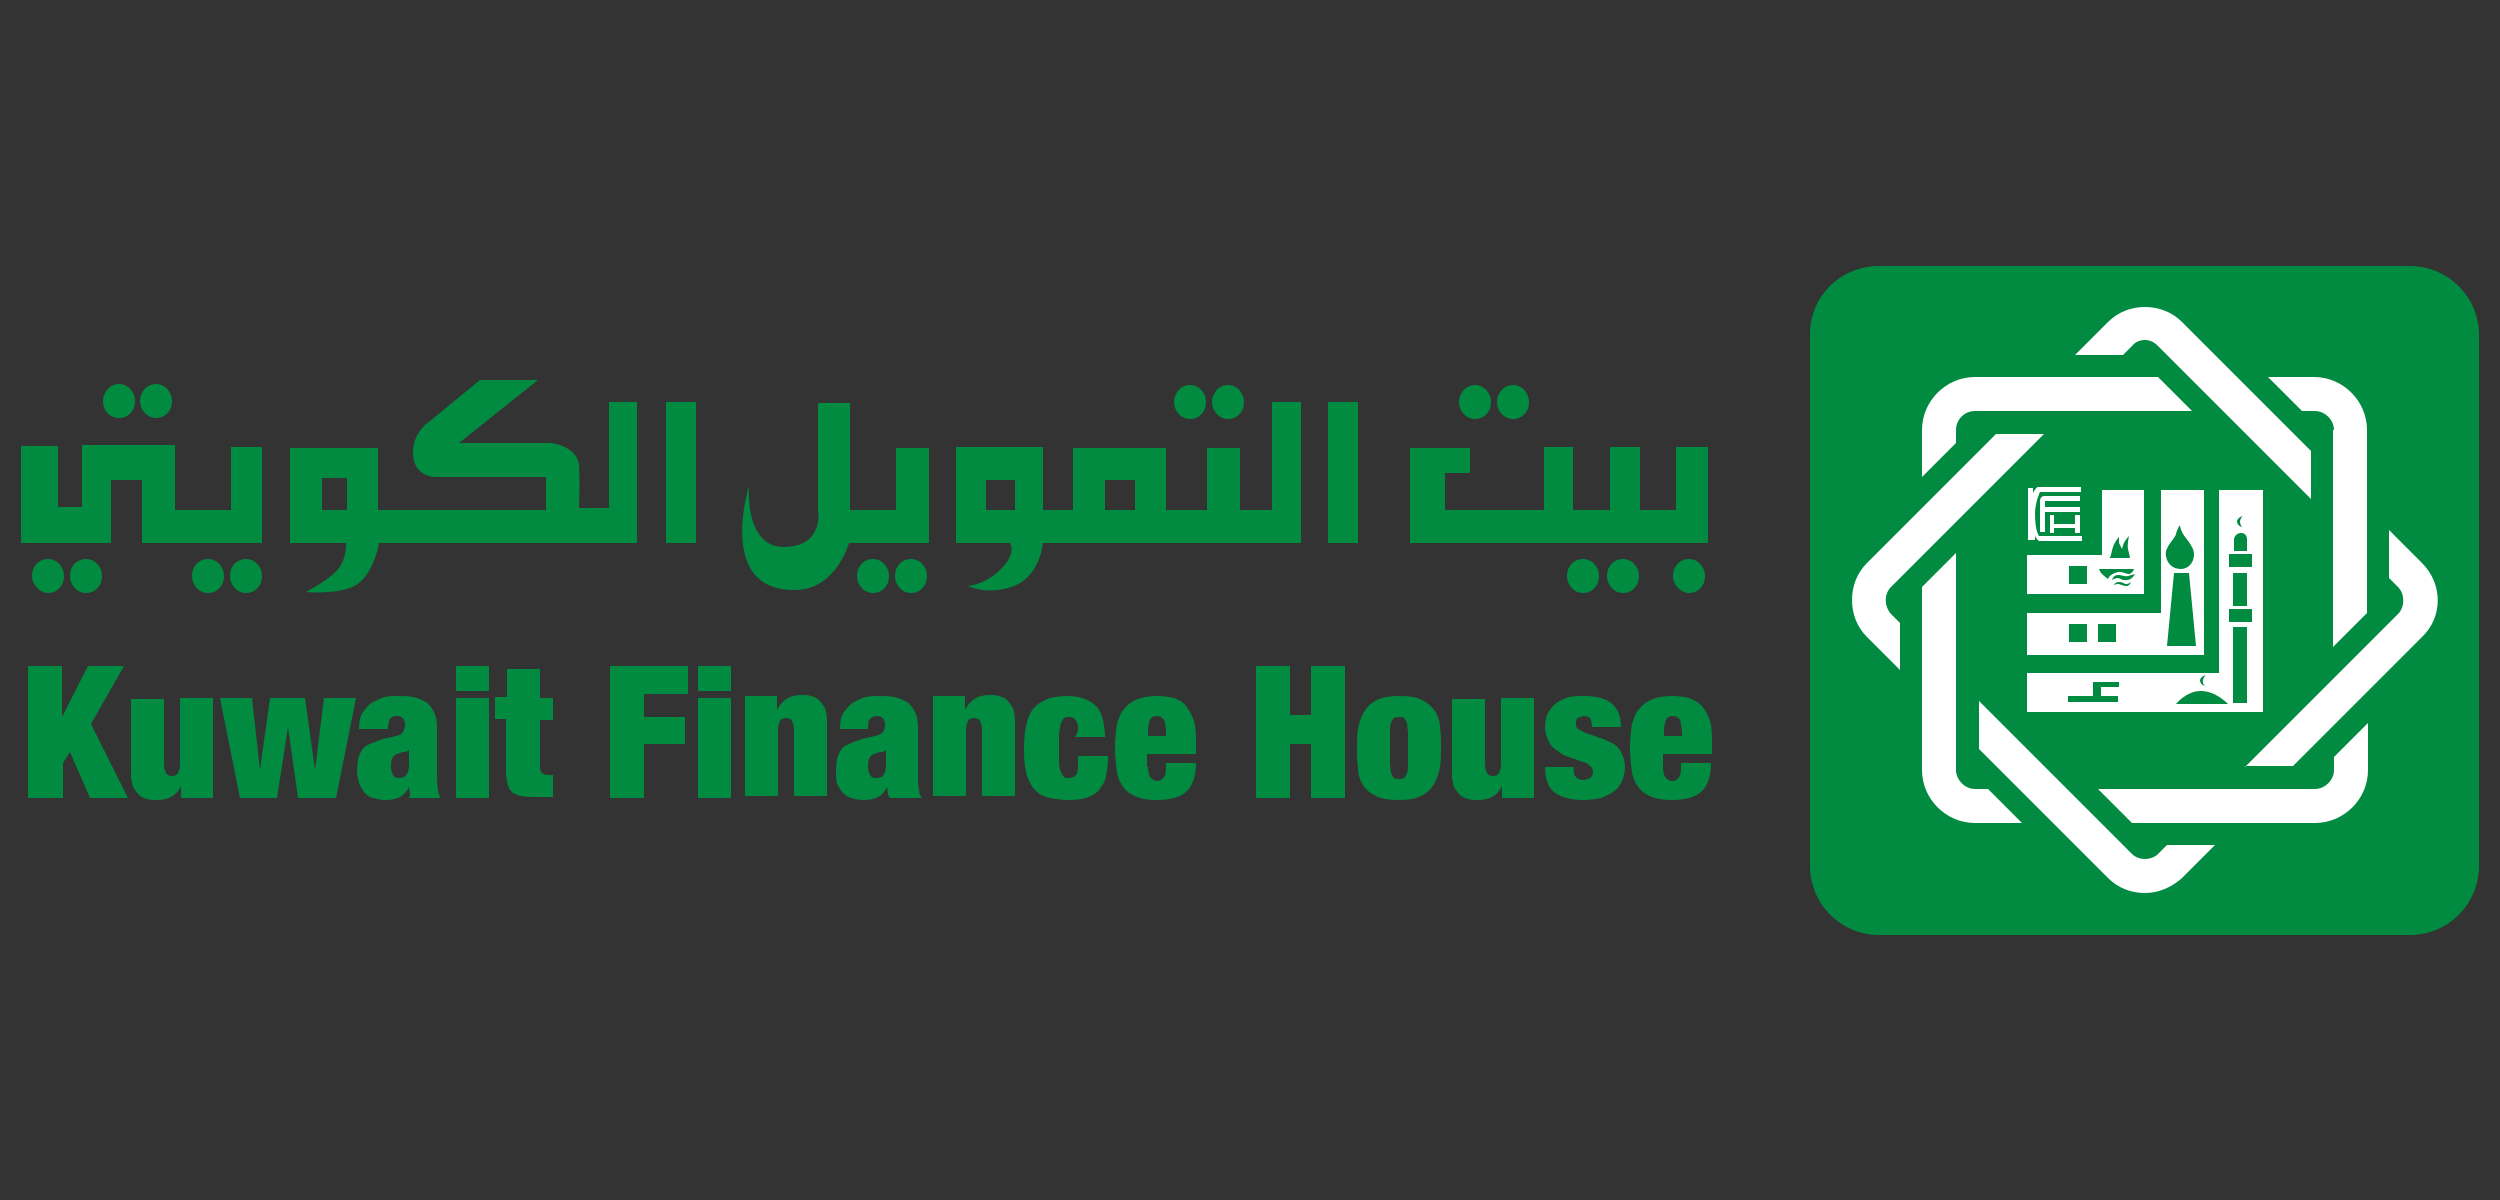
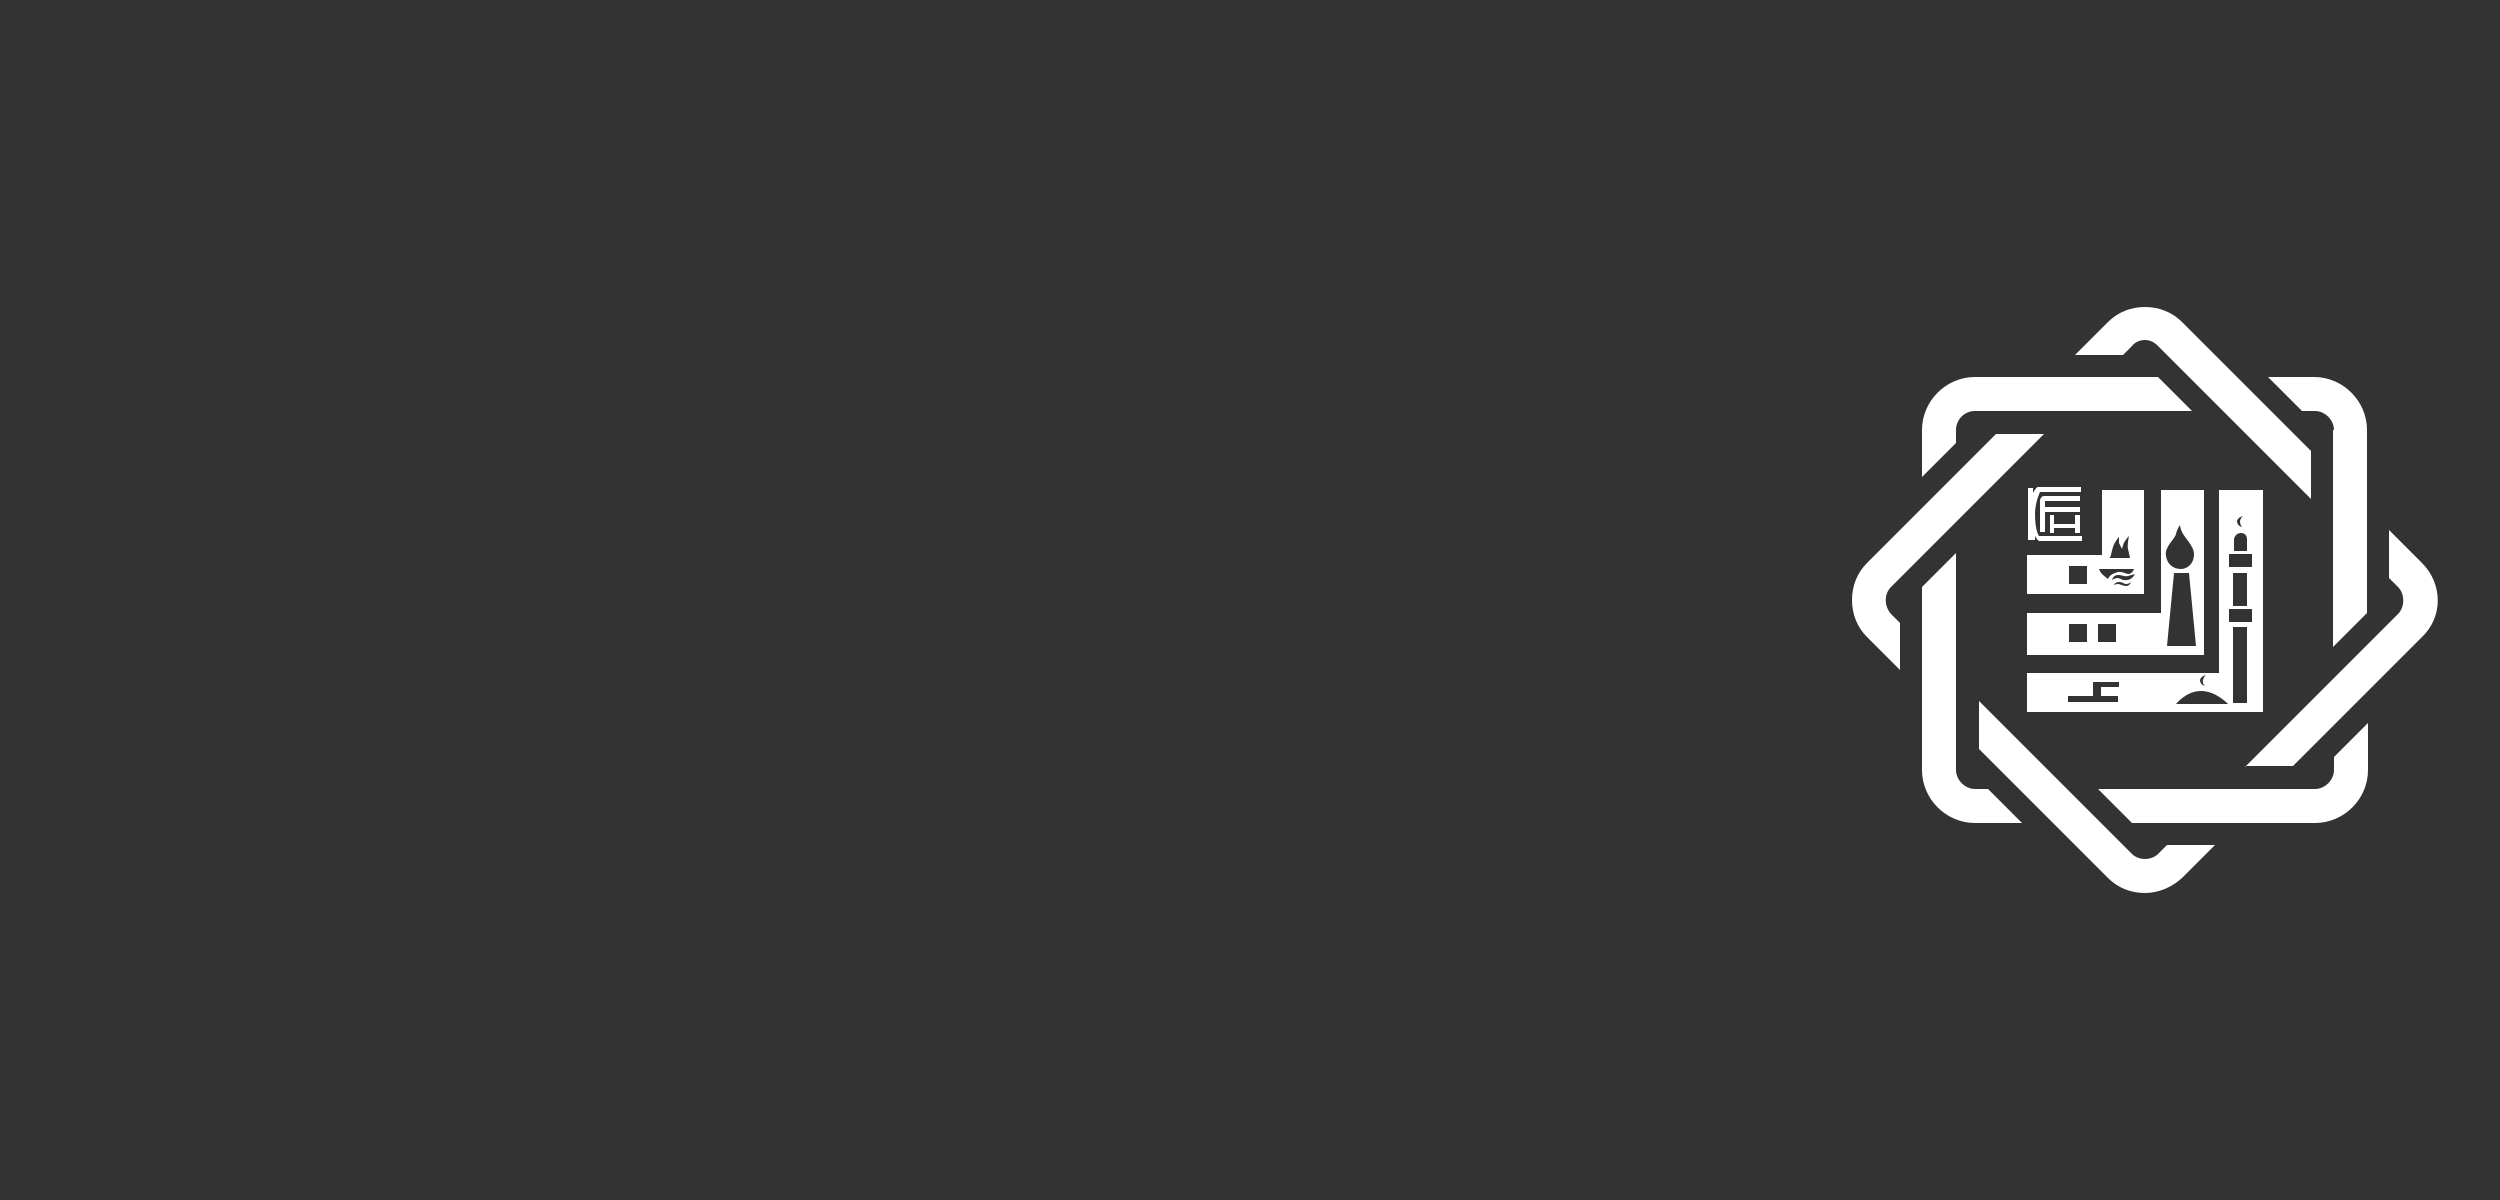
<svg xmlns="http://www.w3.org/2000/svg" version="1.1" id="Layer_1" x="0px" y="0px" viewBox="0 0 250 120" style="enable-background:new 0 0 250 120;" xml:space="preserve">
  <rect x="0" y="0" width="250" height="120" fill="#333333" stroke="none" />
  <style type="text/css">
	.st0{fill-rule:evenodd;clip-rule:evenodd;fill:#008B41;}
	.st1{fill-rule:evenodd;clip-rule:evenodd;fill:#FFFFFF;}
	.st2{fill:#FFFFFF;}
</style>
  <g>
    <g>
-       <path class="st0" d="M144,76.7c-0.1,0.6-0.3,1.2-0.6,1.7c-0.3,0.5-0.7,0.9-1.3,1.2c-0.6,0.3-1.3,0.4-2.2,0.4c-1,0-1.7-0.1-2.3-0.4    c-0.6-0.3-1-0.6-1.3-1.1c-0.3-0.5-0.5-1-0.5-1.7c-0.1-0.6-0.1-1.3-0.1-2c0-0.7,0-1.3,0.1-1.9c0.1-0.6,0.3-1.2,0.6-1.7    c0.3-0.5,0.7-0.9,1.3-1.2c0.6-0.3,1.3-0.4,2.2-0.4c1,0,1.7,0.1,2.3,0.4c0.6,0.3,1,0.7,1.3,1.1c0.3,0.5,0.5,1,0.5,1.7    c0.1,0.6,0.1,1.3,0.1,2C144.1,75.5,144.1,76.1,144,76.7 M139,76.3c0,0.4,0.1,0.7,0.1,1c0.1,0.2,0.2,0.4,0.3,0.5    c0.1,0.1,0.3,0.1,0.5,0.1c0.2,0,0.3,0,0.5-0.1c0.1-0.1,0.2-0.2,0.3-0.5c0.1-0.2,0.1-0.6,0.1-1c0-0.4,0-0.9,0-1.5    c0-0.6,0-1.1,0-1.5c0-0.4-0.1-0.7-0.1-1c-0.1-0.2-0.2-0.4-0.3-0.5c-0.1-0.1-0.3-0.1-0.5-0.1c-0.2,0-0.3,0-0.5,0.1    c-0.1,0.1-0.2,0.2-0.3,0.5c-0.1,0.2-0.1,0.6-0.1,1c0,0.4,0,0.9,0,1.5C139,75.4,139,75.9,139,76.3 M114.8,76.7    c0,0.5,0.1,0.9,0.3,1.1c0.2,0.2,0.4,0.3,0.6,0.3c0.3,0,0.5-0.1,0.7-0.4c0.2-0.2,0.2-0.7,0.2-1.4h3c0,1.2-0.3,2.2-0.9,2.8    c-0.6,0.6-1.6,0.9-3,0.9c-0.8,0-1.5-0.1-2-0.3c-0.5-0.2-1-0.5-1.3-0.9c-0.3-0.4-0.6-0.9-0.7-1.6c-0.1-0.7-0.2-1.5-0.2-2.4    c0-1,0.1-1.8,0.2-2.4c0.2-0.7,0.4-1.2,0.8-1.6c0.3-0.4,0.8-0.7,1.3-0.9c0.5-0.2,1.2-0.3,1.9-0.3c0.7,0,1.2,0.1,1.7,0.2    c0.5,0.2,0.9,0.4,1.2,0.8c0.3,0.4,0.6,0.9,0.8,1.5c0.2,0.6,0.2,1.4,0.2,2.3v1h-4.9V76.7z M116.4,72c-0.1-0.2-0.4-0.4-0.7-0.4    c-0.3,0-0.6,0.1-0.7,0.4c-0.1,0.2-0.2,0.6-0.2,1.2v0.4h1.8v-0.4C116.6,72.6,116.5,72.2,116.4,72 M88.8,79.3l-0.1-0.6    c-0.2,0.4-0.5,0.8-0.9,1c-0.4,0.2-0.9,0.3-1.4,0.3c-0.5,0-0.9-0.1-1.3-0.2c-0.3-0.1-0.6-0.3-0.9-0.6c-0.2-0.3-0.4-0.6-0.5-0.9    c-0.1-0.4-0.1-0.8-0.1-1.2c0-0.5,0.1-0.9,0.1-1.2c0.1-0.3,0.2-0.6,0.4-0.9c0.2-0.3,0.5-0.5,0.8-0.6c0.4-0.2,0.8-0.3,1.3-0.5    l1.3-0.3c0.4-0.1,0.6-0.2,0.8-0.4c0.1-0.2,0.2-0.4,0.2-0.7c0-0.6-0.3-0.9-0.8-0.9c-0.3,0-0.5,0.1-0.7,0.3c-0.2,0.2-0.2,0.5-0.2,1    H84c0-0.7,0.1-1.3,0.4-1.7c0.3-0.4,0.6-0.8,1-1c0.4-0.2,0.8-0.4,1.2-0.5c0.4-0.1,0.9-0.1,1.2-0.1c0.6,0,1.1,0,1.6,0.1    c0.5,0.1,0.9,0.3,1.3,0.5c0.3,0.2,0.6,0.6,0.8,1c0.2,0.4,0.3,0.9,0.3,1.6v4.9c0,0.5,0,0.9,0.1,1.2c0,0.4,0.1,0.7,0.3,0.9h-3.2    C88.8,79.6,88.8,79.4,88.8,79.3 M88.4,77.4c0.2-0.3,0.2-0.7,0.2-1.2V75c-0.1,0.1-0.3,0.2-0.5,0.2c-0.2,0-0.4,0.1-0.7,0.2    c-0.3,0.1-0.4,0.3-0.5,0.5c-0.1,0.2-0.1,0.5-0.1,0.8c0,0.3,0.1,0.6,0.2,0.8c0.1,0.2,0.3,0.3,0.6,0.3C88,77.8,88.3,77.7,88.4,77.4     M73.1,79.8h-3.3v-10h3.3V79.8z M73.1,69.1h-3.3v-2.5h3.3V69.1z M48.9,79.8h-3.3v-10h3.3V79.8z M48.9,69.1h-3.3v-2.5h3.3V69.1z     M117.4,40.2c0-0.9,0.7-1.7,1.6-1.7c0.9,0,1.6,0.8,1.6,1.7c0,1-0.7,1.7-1.6,1.7C118.1,41.9,117.4,41.1,117.4,40.2 M121.2,40.2    c0-0.9,0.7-1.7,1.6-1.7c0.9,0,1.6,0.8,1.6,1.7c0,1-0.7,1.7-1.6,1.7C121.9,41.9,121.2,41.1,121.2,40.2 M145.9,40.2    c0-0.9,0.7-1.7,1.6-1.7c0.9,0,1.6,0.8,1.6,1.7c0,1-0.7,1.7-1.6,1.7C146.6,41.9,145.9,41.1,145.9,40.2 M149.7,40.2    c0-0.9,0.7-1.7,1.6-1.7c0.9,0,1.6,0.8,1.6,1.7c0,1-0.7,1.7-1.6,1.7C150.4,41.9,149.7,41.1,149.7,40.2 M167.3,57.6    c0-1,0.7-1.7,1.6-1.7c0.9,0,1.6,0.8,1.6,1.7c0,1-0.7,1.7-1.6,1.7C168.1,59.3,167.3,58.5,167.3,57.6 M156.7,57.6    c0-1,0.7-1.7,1.6-1.7c0.9,0,1.6,0.8,1.6,1.7c0,1-0.7,1.7-1.6,1.7C157.4,59.3,156.7,58.5,156.7,57.6 M160.7,57.6    c0-1,0.7-1.7,1.6-1.7c0.9,0,1.6,0.8,1.6,1.7c0,1-0.7,1.7-1.6,1.7C161.4,59.3,160.7,58.5,160.7,57.6 M85.7,57.6    c0-1,0.7-1.7,1.6-1.7c0.9,0,1.6,0.8,1.6,1.7c0,1-0.7,1.7-1.6,1.7C86.4,59.3,85.7,58.5,85.7,57.6 M89.5,57.6c0-1,0.7-1.7,1.6-1.7    c0.9,0,1.6,0.8,1.6,1.7c0,1-0.7,1.7-1.6,1.7C90.2,59.3,89.5,58.5,89.5,57.6 M19.2,57.6c0-1,0.7-1.7,1.6-1.7c0.9,0,1.6,0.8,1.6,1.7    c0,1-0.7,1.7-1.6,1.7C19.9,59.3,19.2,58.5,19.2,57.6 M23,57.6c0-1,0.7-1.7,1.6-1.7c0.9,0,1.6,0.8,1.6,1.7c0,1-0.7,1.7-1.6,1.7    C23.7,59.3,23,58.5,23,57.6 M10.3,40.1c0-0.9,0.7-1.7,1.6-1.7c0.9,0,1.6,0.8,1.6,1.7c0,1-0.7,1.7-1.6,1.7    C11,41.8,10.3,41.1,10.3,40.1 M14,40.1c0-0.9,0.7-1.7,1.6-1.7c0.9,0,1.6,0.8,1.6,1.7c0,1-0.7,1.7-1.6,1.7    C14.8,41.8,14,41.1,14,40.1 M3.2,57.6c0-1,0.7-1.7,1.6-1.7c0.9,0,1.6,0.8,1.6,1.7c0,1-0.7,1.7-1.6,1.7C4,59.3,3.2,58.5,3.2,57.6     M7,57.6c0-1,0.7-1.7,1.6-1.7c0.9,0,1.6,0.8,1.6,1.7c0,1-0.7,1.7-1.6,1.7C7.7,59.3,7,58.5,7,57.6 M26.2,44.7v9.6h-12V48h-3.1v6.3    h-9v-9.7h3.7v6.1h2.4l0-6.2l9.3,0V51h5.6v-6.3H26.2z M32.2,47.8h2.5V51h-2.5V47.8z M63.7,40.2v14.1H37.9c0,0-0.5,3.1-2.3,4.2    c-1.6,1-5,0.7-5,0.7s2.5-1.3,3.3-2.4c0.8-1.1,0.7-2.5,0.7-2.5H29v-9.5h8.8V51h16.8v-3.3H43.4c0,0-2.1-0.1-2.1-2.4    c0-2.2,1.7-3.2,1.7-3.2l5-4.1h5.8l-7.9,6.3h9.2c0,0,2.6,0.3,2.8,2.2c0.1,2,0,4.3,0,4.3h3V40.2H63.7z M66.6,40.2h3v14.1h-3V40.2z     M92.9,44.8v9.5h-8c0,0-1.3,4.7-5.4,4.7c-7.9,0.1-4.6-10.4-4.6-10.4s-0.5,6,3.4,6.1c4.2,0,3.5-3.7,3.5-3.7V40.3H85V51h4.6v-6.2    H92.9z M110.5,48h3v3h-3V48z M98.6,48h2.9v3h-2.9V48z M127.2,40.2h2.9v14.1h-25.8c0,0-0.3,3.3-2.9,4.3c-2.6,1-4.6,0-4.6,0    s1.7-0.1,3.3-1.7c1.6-1.6,0.9-2.6,0.9-2.6h-5.4v-9.6h8.7V51h3v-6.2h9.3V51h4.1v-6.2h3.3V51h3.2V40.2z M132.8,40.2h3v14.1h-3V40.2z     M170.8,44.7v9.6H141v-9.5h6v2.5h-2.5V51h9.9v-6.3h2.9V51h3.7v-6.3h3V51h3.6v-6.3H170.8z M168,72c-0.1-0.2-0.4-0.4-0.7-0.4    c-0.3,0-0.6,0.1-0.7,0.4c-0.1,0.2-0.2,0.6-0.2,1.2v0.4h1.8v-0.4C168.1,72.6,168.1,72.2,168,72 M166.3,76.7c0,0.5,0.1,0.9,0.3,1.1    c0.2,0.2,0.4,0.3,0.6,0.3c0.3,0,0.5-0.1,0.7-0.4c0.2-0.2,0.2-0.7,0.2-1.4h3c0,1.2-0.3,2.2-0.9,2.8c-0.6,0.6-1.6,0.9-3,0.9    c-0.8,0-1.5-0.1-2-0.3c-0.5-0.2-1-0.5-1.3-0.9c-0.3-0.4-0.6-0.9-0.7-1.6c-0.1-0.7-0.2-1.5-0.2-2.4c0-1,0.1-1.8,0.2-2.4    c0.2-0.7,0.4-1.2,0.8-1.6c0.3-0.4,0.8-0.7,1.3-0.9c0.5-0.2,1.2-0.3,1.9-0.3c0.7,0,1.2,0.1,1.7,0.2c0.5,0.2,0.9,0.4,1.3,0.8    c0.3,0.4,0.6,0.9,0.8,1.5c0.2,0.6,0.2,1.4,0.2,2.3v1h-4.9V76.7z M157.4,77.3c0,0.2,0.1,0.3,0.2,0.4c0.2,0.2,0.4,0.3,0.7,0.3    c0.3,0,0.5-0.1,0.7-0.2c0.2-0.1,0.3-0.4,0.3-0.6c0-0.3-0.1-0.5-0.4-0.7c-0.2-0.2-0.5-0.3-0.9-0.4l-1.1-0.4    c-0.4-0.1-0.8-0.3-1.1-0.6c-0.4-0.2-0.7-0.5-0.9-0.9c-0.2-0.4-0.4-0.9-0.4-1.5c0-0.4,0.1-0.9,0.2-1.2c0.2-0.4,0.4-0.7,0.7-1    c0.3-0.3,0.7-0.5,1.2-0.7c0.5-0.2,1.1-0.2,1.8-0.2c2.5,0,3.7,1,3.7,3.1h-2.9c0-0.4-0.1-0.7-0.2-0.9c-0.1-0.1-0.4-0.2-0.6-0.2    c-0.2,0-0.4,0.1-0.6,0.2c-0.2,0.1-0.2,0.3-0.2,0.6c0,0.3,0.1,0.5,0.4,0.6c0.2,0.1,0.5,0.3,0.9,0.4l1.1,0.4    c0.4,0.1,0.8,0.3,1.2,0.5c0.4,0.2,0.7,0.5,0.9,0.9c0.2,0.4,0.4,0.9,0.4,1.5c0,0.5-0.1,0.9-0.3,1.4c-0.2,0.4-0.4,0.8-0.8,1    c-0.3,0.3-0.8,0.5-1.3,0.7c-0.5,0.1-1.1,0.2-1.7,0.2c-1.4,0-2.4-0.3-3-0.8c-0.6-0.5-0.9-1.4-0.9-2.5h2.9    C157.3,76.9,157.4,77.1,157.4,77.3 M148.5,69.8v6.6c0,0.4,0.1,0.7,0.2,0.9c0.1,0.2,0.3,0.3,0.6,0.3c0.3,0,0.5-0.1,0.6-0.3    c0.1-0.2,0.2-0.5,0.2-0.9v-6.6h3.3v10h-3.2l0-1.2c-0.4,0.9-1.2,1.4-2.4,1.4c-0.4,0-0.7,0-1-0.1c-0.3-0.1-0.6-0.2-0.8-0.4    c-0.2-0.2-0.4-0.5-0.6-0.8c-0.1-0.4-0.2-0.8-0.2-1.3v-7.5H148.5z M129,66.6v4.9h2.1v-4.9h3.4v13.2h-3.4v-5.4H129v5.4h-3.4V66.6    H129z M107.8,72.7c0-0.3-0.1-0.5-0.2-0.6c-0.1-0.3-0.4-0.4-0.7-0.4c-0.2,0-0.3,0-0.5,0.1c-0.1,0.1-0.2,0.3-0.3,0.5    c-0.1,0.2-0.1,0.6-0.2,1c0,0.4,0,0.9,0,1.5c0,0.6,0,1.1,0,1.5c0,0.4,0.1,0.7,0.2,0.9c0.1,0.2,0.2,0.4,0.3,0.5    c0.1,0.1,0.3,0.1,0.5,0.1c0.3,0,0.5-0.1,0.7-0.3c0.2-0.2,0.2-0.7,0.2-1.3v-0.6h3c0,0.8-0.1,1.5-0.2,2c-0.1,0.6-0.4,1-0.7,1.4    c-0.6,0.7-1.6,1-3.1,1c-0.6,0-1.2-0.1-1.8-0.2c-0.5-0.1-1-0.3-1.4-0.7c-0.4-0.4-0.7-0.9-0.9-1.5c-0.2-0.7-0.3-1.5-0.3-2.6    c0-1.2,0.1-2.1,0.3-2.8c0.2-0.7,0.5-1.3,0.9-1.6c0.4-0.4,0.9-0.6,1.4-0.8c0.5-0.1,1.1-0.2,1.7-0.2c0.7,0,1.3,0.1,1.8,0.3    c0.5,0.2,0.9,0.5,1.2,0.8c0.3,0.4,0.5,0.8,0.6,1.3c0.1,0.5,0.2,1.1,0.2,1.7h-3C107.8,73.3,107.8,73,107.8,72.7 M96.5,69.8V71    c0.5-1,1.3-1.5,2.4-1.5c0.4,0,0.7,0,1,0.1c0.3,0.1,0.6,0.2,0.8,0.4c0.2,0.2,0.4,0.5,0.6,0.8c0.1,0.3,0.2,0.8,0.2,1.3v7.5h-3.3    v-6.6c0-0.4-0.1-0.7-0.2-0.9c-0.1-0.2-0.3-0.3-0.6-0.3c-0.3,0-0.5,0.1-0.6,0.3c-0.1,0.2-0.2,0.5-0.2,0.9v6.6h-3.3v-10H96.5z     M77.7,69.8V71c0.5-1,1.3-1.5,2.4-1.5c0.4,0,0.7,0,1,0.1c0.3,0.1,0.6,0.2,0.8,0.4c0.2,0.2,0.4,0.5,0.6,0.8    c0.1,0.3,0.2,0.8,0.2,1.3v7.5h-3.3v-6.6c0-0.4-0.1-0.7-0.2-0.9c-0.1-0.2-0.3-0.3-0.6-0.3c-0.3,0-0.5,0.1-0.6,0.3    c-0.1,0.2-0.2,0.5-0.2,0.9v6.6h-3.3v-10H77.7z M68.8,66.6v2.8h-4.4v2.3h4.1v2.7h-4.1v5.4H61V66.6H68.8z M50.7,69.8v-2.9H54v2.9    h1.3v2.2H54v4.7c0,0.3,0.1,0.5,0.2,0.6c0.1,0.1,0.3,0.2,0.6,0.2h0.5v2.2c-0.3,0-0.6,0-0.9,0c-0.3,0-0.6,0-0.9,0    c-0.5,0-0.9,0-1.3-0.1c-0.4,0-0.6-0.2-0.9-0.3c-0.2-0.2-0.4-0.4-0.5-0.8c-0.1-0.3-0.2-0.8-0.2-1.3v-5.3h-1.1v-2.2H50.7z     M25.2,69.8L26,77l1-7.2h3.5l1,7.2l0.9-7.2h3.2l-2,10h-3.8l-1-7.1l-1.1,7.1H24l-2-10H25.2z M16.4,69.8v6.6c0,0.4,0.1,0.7,0.2,0.9    c0.1,0.2,0.3,0.3,0.6,0.3c0.3,0,0.5-0.1,0.6-0.3c0.1-0.2,0.2-0.5,0.2-0.9v-6.6h3.3v10h-3.2l0-1.2c-0.4,0.9-1.2,1.4-2.4,1.4    c-0.4,0-0.7,0-1-0.1c-0.3-0.1-0.6-0.2-0.8-0.4c-0.2-0.2-0.4-0.5-0.6-0.8c-0.1-0.4-0.2-0.8-0.2-1.3v-7.5H16.4z M6.2,66.6v5.1    l2.6-5.1h3.6l-3.3,5.8l3.7,7.4H9l-2-4.6l-0.7,1.1v3.5H2.8V66.6H6.2z M41,79.3l-0.1-0.6c-0.2,0.4-0.5,0.8-0.9,1    c-0.4,0.2-0.9,0.3-1.4,0.3c-0.5,0-0.9-0.1-1.3-0.2c-0.4-0.1-0.6-0.3-0.9-0.6c-0.2-0.3-0.4-0.6-0.5-0.9c-0.1-0.4-0.2-0.8-0.2-1.2    c0-0.5,0.1-0.9,0.1-1.2c0.1-0.3,0.2-0.6,0.4-0.9c0.2-0.3,0.5-0.5,0.8-0.6c0.4-0.2,0.8-0.3,1.3-0.5l1.3-0.3    c0.4-0.1,0.6-0.2,0.7-0.4c0.1-0.2,0.2-0.4,0.2-0.7c0-0.6-0.3-0.9-0.8-0.9c-0.3,0-0.6,0.1-0.7,0.3c-0.1,0.2-0.2,0.5-0.2,1h-2.9    c0-0.7,0.1-1.3,0.4-1.7c0.3-0.4,0.6-0.8,1-1c0.4-0.2,0.8-0.4,1.2-0.5c0.4-0.1,0.9-0.1,1.2-0.1c0.6,0,1.1,0,1.6,0.1    c0.5,0.1,0.9,0.3,1.3,0.5c0.3,0.2,0.6,0.6,0.8,1c0.2,0.4,0.3,0.9,0.3,1.6v4.9c0,0.5,0,0.9,0.1,1.2c0,0.4,0.1,0.7,0.3,0.9h-3.2    C41,79.6,41,79.4,41,79.3 M40.7,77.4c0.2-0.3,0.2-0.7,0.2-1.2V75c-0.1,0.1-0.3,0.2-0.5,0.2c-0.2,0-0.4,0.1-0.7,0.2    c-0.3,0.1-0.4,0.3-0.5,0.5c-0.1,0.2-0.1,0.5-0.1,0.8c0,0.3,0.1,0.6,0.2,0.8c0.1,0.2,0.3,0.3,0.6,0.3    C40.2,77.8,40.5,77.7,40.7,77.4" />
      <g>
-         <path class="st0" d="M187.9,26.6H241c3.8,0,6.9,3.1,6.9,6.9v53.1c0,3.8-3.1,6.9-6.9,6.9h-53.1c-3.8,0-6.9-3.1-6.9-6.9V33.4     C181,29.6,184.1,26.6,187.9,26.6" />
        <g>
          <g>
            <polygon class="st1" points="205,51.5 205.4,51.5 205.4,52.4 207.5,52.4 207.5,51.5 208,51.5 208,53.3 207.5,53.3 207.5,52.8        205.4,52.8 205.4,53.3 205,53.3      " />
            <path class="st1" d="M204,53.3V50c0,0,0.1-0.4,0.4-0.4h3.6v0.5h-3.5v0.6h3.5v0.5h-3.5v2H204z" />
            <path class="st1" d="M202.7,48.8h0.6l0,0.5c0,0,0.3-0.6,0.5-0.6h4.3v0.5l-4.1,0c0,0-0.5,1-0.5,2.2c0,1.7,0.4,2.2,0.4,2.2h4.3       l0,0.5h-4.3c0,0-0.2-0.1-0.4-0.5v0.4h-0.7V48.8z" />
            <path class="st1" d="M221.9,49v18.3h-19.2v3.9h23.6V49H221.9z M224.3,51.6c0,0-0.2,0.1-0.3,0.5c0,0.4,0.2,0.6,0.2,0.6       s-0.5-0.1-0.5-0.6C223.8,51.7,224.3,51.6,224.3,51.6z M223.4,53.9c0,0,0.1-0.6,0.7-0.6c0.6,0,0.6,0.6,0.6,0.6v1.2h-1.3V53.9z        M220.6,67.5c0,0-0.2,0.1-0.3,0.5c-0.1,0.4,0.2,0.6,0.2,0.6s-0.5-0.1-0.5-0.6C220.1,67.6,220.6,67.5,220.6,67.5z M211.9,68.7       h-1.8v0.9h1.7v0.6h-5v-0.6h2.5v-1.4h2.6V68.7z M217.6,70.4c0,0,1-1.3,2.5-1.3c1.5,0,2.7,1.3,2.7,1.3L217.6,70.4z M224.7,70.3       h-1.4v-7.6h1.4V70.3z M225.2,62.2h-2.3v-1.3h2.3V62.2z M223.3,60.6v-3.3h1.4v3.3H223.3z M225.2,56.7h-2.3v-1.3h2.3V56.7z" />
            <path class="st1" d="M216.1,49v12.3h-13.4v4.2h17.7V49H216.1z M208.7,64.2h-1.8v-1.8h1.8V64.2z M211.6,64.2h-1.8v-1.8h1.8V64.2       z M217.6,53.4c0.1-0.5,0.4-0.9,0.4-0.9s0,0.3,0.2,0.7c0.2,0.5,1.2,1.4,1.2,2.2c0,1-0.7,1.5-1.3,1.5c-0.9,0-1.4-0.6-1.5-1.3       C216.4,54.7,217.5,53.9,217.6,53.4z M216.7,64.6l0.7-7.3h1.5l0.7,7.3H216.7z" />
            <path class="st1" d="M210.2,49v6.5h-7.5v3.9h11.7V49H210.2z M211.3,54.7c0.2-0.6,0.6-1,0.6-1s0,0.4,0,0.6       c0.1,0.2,0.3,0.6,0.3,0.6s0.1-0.5,0.3-0.8c0.2-0.3,0.4-0.5,0.4-0.5s-0.2,0.9-0.1,1.3c0.1,0.4,0.2,0.9,0.2,0.9l-2.1,0       C211.1,55.8,211.1,55.3,211.3,54.7z M208.7,58.4h-1.8v-1.8h1.8V58.4z M210.8,57.9c0,0-0.4-0.3-0.6-0.5       c-0.2-0.2-0.3-0.5-0.3-0.5h3.5c0,0-0.1,0.4-0.5,0.5c-0.4,0-0.8-0.4-1.4-0.1C210.9,57.5,210.8,57.9,210.8,57.9z M212.6,58.6       c-0.3,0-0.6-0.2-0.8-0.2c-0.2,0-0.4,0.1-0.4,0.1s0.1-0.3,0.5-0.3s0.5,0.2,0.7,0.2c0.3,0,0.5-0.2,0.5-0.2S213,58.6,212.6,58.6z        M212.7,58c-0.5,0.1-0.6-0.2-1-0.2c-0.4,0.1-0.5,0.2-0.5,0.2s0.1-0.5,0.6-0.5c0.5,0,0.6,0.2,1,0.1c0.4-0.1,0.7-0.2,0.7-0.2       S213.2,58,212.7,58z" />
          </g>
          <g>
            <path class="st2" d="M233.4,43c0-1-0.9-1.9-1.9-1.9h-1.3l-3.4-3.4h4.6c2.9,0,5.3,2.4,5.3,5.3v18.3l-3.4,3.4V43z" />
            <path class="st2" d="M213.2,82.3l-3.4-3.4h21.7c1,0,1.9-0.9,1.9-1.9v-1.3l3.4-3.4V77c0,2.9-2.4,5.3-5.3,5.3H213.2z" />
            <path class="st2" d="M197.5,82.3c-2.9,0-5.3-2.4-5.3-5.3V58.7l3.4-3.4V77c0,1,0.9,1.9,1.9,1.9h1.3l3.4,3.4H197.5z" />
            <path class="st2" d="M192.2,43c0-2.9,2.4-5.3,5.3-5.3h18.3l3.4,3.4h-21.7c-1.1,0-1.9,0.9-1.9,1.9v1.3l-3.4,3.4V43z" />
            <path class="st2" d="M214.5,89.3c-1.4,0-2.7-0.5-3.7-1.5l-12.9-12.9v-4.8l15.3,15.3c0.3,0.3,0.8,0.5,1.3,0.5       c0.5,0,1-0.2,1.3-0.5l0.9-0.9h4.8l-3.3,3.3C217.2,88.7,215.9,89.3,214.5,89.3z" />
            <path class="st2" d="M215.8,34.6c-0.4-0.4-0.8-0.6-1.3-0.6c-0.5,0-1,0.2-1.3,0.6l-0.9,0.9h-4.8l3.3-3.3c1-1,2.3-1.5,3.7-1.5       c1.4,0,2.7,0.5,3.7,1.5l12.9,12.9v4.8L215.8,34.6z" />
            <path class="st2" d="M224.5,76.7l15.3-15.3c0.7-0.7,0.7-2,0-2.7l-0.9-0.9V53l3.3,3.3c2.1,2.1,2.1,5.4,0,7.4l-12.9,12.9H224.5z" />
            <path class="st2" d="M186.7,63.7c-1-1-1.5-2.3-1.5-3.7c0-1.4,0.5-2.7,1.5-3.7l12.9-12.9h4.8l-15.3,15.3c-0.7,0.7-0.7,1.9,0,2.7       l0.9,0.9V67L186.7,63.7z" />
          </g>
        </g>
      </g>
    </g>
  </g>
</svg>